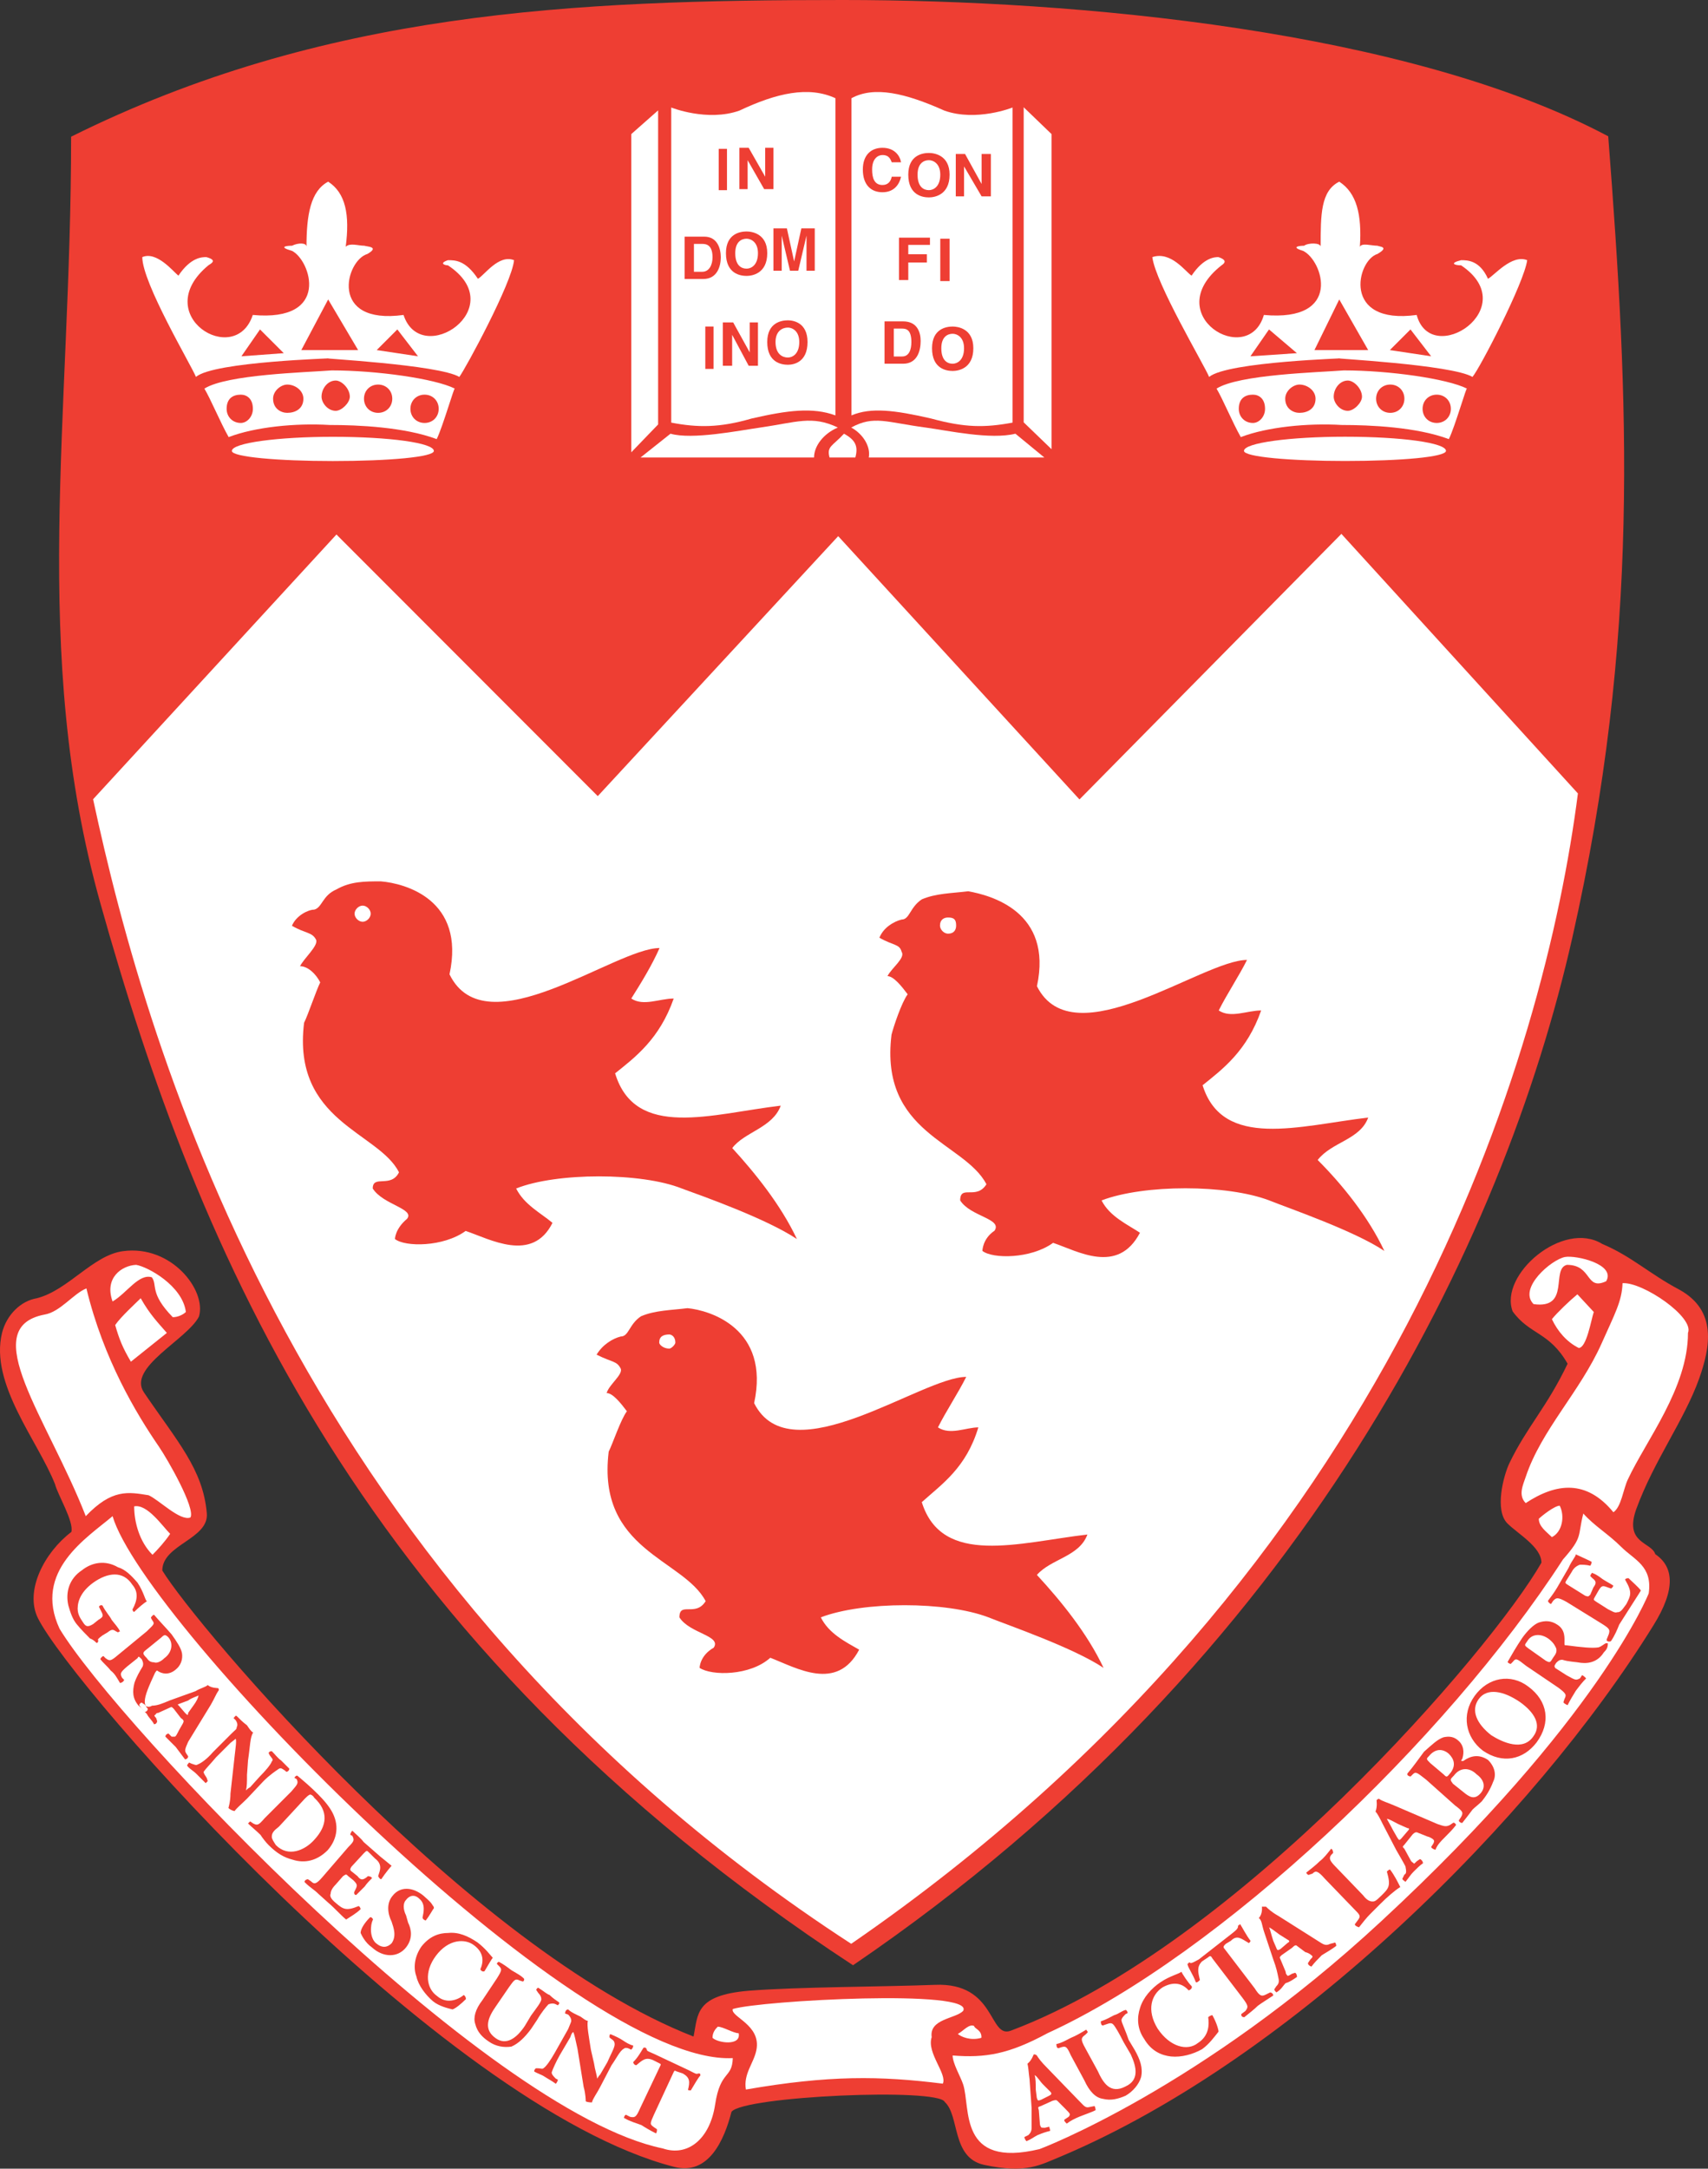
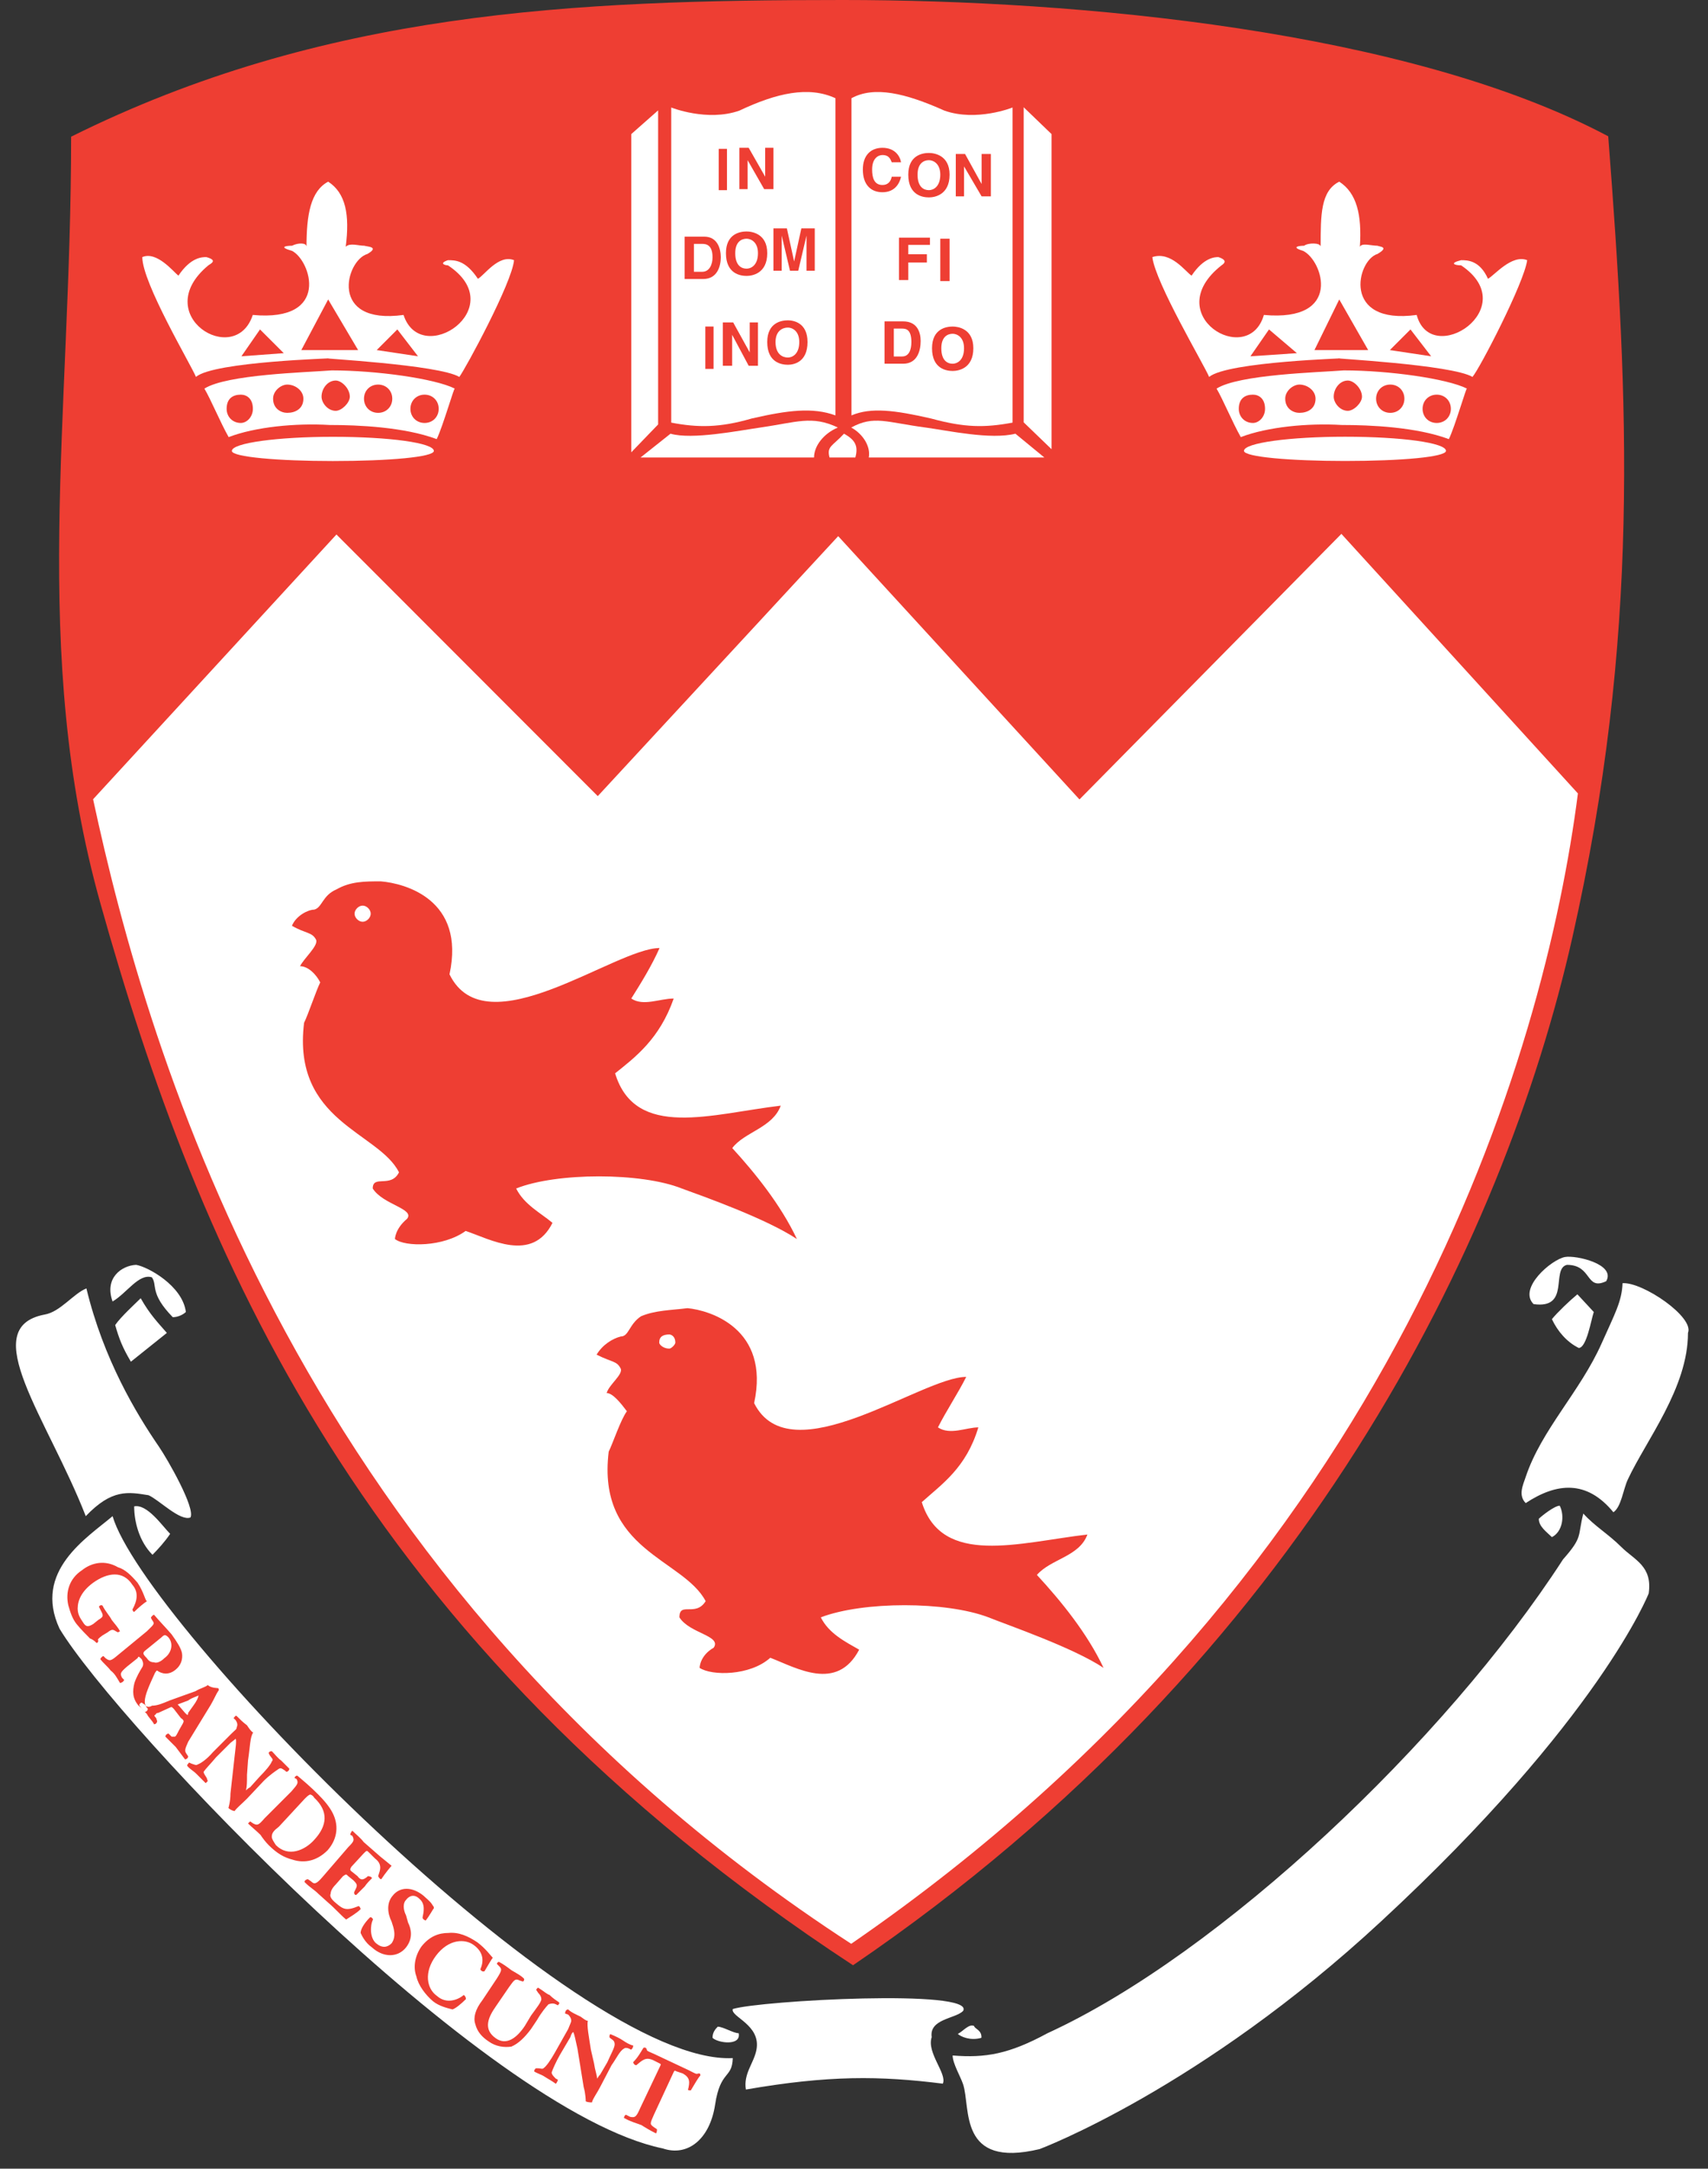
<svg xmlns="http://www.w3.org/2000/svg" width="273.756px" height="347.397px" viewBox="0 0 273.756 347.397" enable-background="new 0 0 273.756 347.397">
  <rect x="0" y="0" width="273.756" height="347.397" fill="#333333" stroke="none" />
  <path fill-rule="evenodd" clip-rule="evenodd" fill="#EE3E33" d="M16.104,144.751c-11.332-40.355-4.706-77.693-4.706-122.854  C51.79,1.819,91.786,0,135.128,0c37.475,0,90.625,4.836,122.636,21.833c3.283,42.573,5.17,80.044-5.764,128.417  c-10.936,48.372-42.745,115.197-115.28,164.564C57.559,262.931,31.676,200.21,16.104,144.751" />
  <path fill-rule="evenodd" clip-rule="evenodd" fill="#FFFFFF" d="M53.925,85.622l-39.003,42.409  c8.746,40.653,33.037,125.865,121.508,183.347c87.679-60.332,111.174-143.029,116.475-184.277l-37.909-41.579l-41.98,42.539  l-38.672-42.175l-38.535,41.646L53.925,85.622" />
  <path fill-rule="evenodd" clip-rule="evenodd" fill="#FFFFFF" d="M52.598,47.968l4.8,8.111h-9.104L52.598,47.968 M41.674,52.771  l-2.98,4.302l6.787-0.499L41.674,52.771z M63.686,52.771l3.311,4.302l-6.619-0.994L63.686,52.771z M71.797,42.505  c-0.495,0-1.491-0.328,0-0.826c1.161,0,2.813,0,4.8,2.98c0.994-0.499,3.309-3.974,5.794-2.98c-0.332,3.643-7.78,17.377-8.771,18.701  c-3.314-1.987-22.845-2.98-21.022-2.98c1.489,0-18.373,0.498-21.186,2.98c-0.826-1.987-8.606-15.059-8.606-19.196  c2.318-0.996,4.964,2.318,5.79,2.977c1.99-2.977,3.81-2.977,4.472-2.977c1.82,0.495,0.826,0.994,0.328,1.321  c-9.6,7.947,4.308,16.551,7.118,7.947c12.58,1.157,9.271-8.773,6.292-10.265c-2.318-0.66-0.83-0.824,0-0.824  c0.993-0.498,2.318-0.498,2.318,0.164c0-5.128,0.662-8.937,3.475-10.426c2.813,1.82,3.476,5.298,2.813,10.426  c0.662-0.662,1.986-0.164,2.98-0.164c0.495,0.164,2.482,0.164,0.495,1.322c-3.475,0.993-6.289,11.419,5.793,9.767  C67.493,59.056,82.059,49.295,71.797,42.505z" />
  <path fill-rule="evenodd" clip-rule="evenodd" fill="#FFFFFF" d="M38.593,63.221c0.969,0,1.938,0.647,1.938,2.267  c0,1.297-0.969,2.266-1.938,2.266c-1.3,0-2.269-0.969-2.269-2.266C36.324,63.868,37.293,63.221,38.593,63.221 M46.036,61.604  c1.294,0,2.591,0.969,2.591,2.263c0,1.62-1.297,2.267-2.591,2.267c-0.972,0-2.266-0.647-2.266-2.267  C43.77,62.574,45.064,61.604,46.036,61.604z M53.807,60.958c0.969,0,2.263,1.294,2.263,2.588c0,0.969-1.294,2.263-2.263,2.263  c-1.297,0-2.27-1.294-2.27-2.263C51.538,62.252,52.51,60.958,53.807,60.958z M60.603,61.604c1.294,0,2.27,0.969,2.27,2.263  c0,1.294-0.975,2.267-2.27,2.267c-1.294,0-2.263-0.972-2.263-2.267C58.339,62.574,59.309,61.604,60.603,61.604z M68.051,63.221  c1.294,0,2.263,0.972,2.263,2.267c0,1.297-0.969,2.266-2.263,2.266c-1.297,0-2.269-0.969-2.269-2.266  C65.782,64.193,66.754,63.221,68.051,63.221z M36.649,70.02c-1.294-2.266-2.913-6.152-3.888-7.768  c3.563-2.27,16.188-2.591,20.399-2.917c7.121,0,16.508,1.297,19.747,2.917c0-0.647-1.944,6.148-2.914,8.09  c-5.179-1.941-12.628-2.263-17.157-2.263C47.33,67.753,40.856,68.4,36.649,70.02z" />
  <path fill-rule="evenodd" clip-rule="evenodd" fill="#FFFFFF" d="M53.348,69.971c9.065,0,16.189,0.972,16.189,2.266  c0,0.969-7.124,1.616-16.189,1.616c-8.737,0-16.186-0.647-16.186-1.616C37.163,70.943,44.611,69.971,53.348,69.971" />
  <path fill-rule="evenodd" clip-rule="evenodd" fill="#FFFFFF" d="M203.395,52.771l-2.978,4.302l7.446-0.499L203.395,52.771   M214.653,47.968l4.636,8.111h-8.609L214.653,47.968z M226.072,52.771l3.309,4.302l-6.62-0.994L226.072,52.771z M234.184,42.505  c-0.994,0-1.987-0.328,0-0.826c0.99,0,2.977,0,4.305,2.98c0.99-0.499,3.807-3.974,6.288-2.98  c-0.498,3.643-7.616,17.377-8.771,18.701c-3.314-1.987-23.009-2.98-21.353-2.98c1.819,0-17.878,0.498-20.855,2.98  c-0.829-1.987-8.606-15.059-9.104-19.196c2.98-0.996,5.298,2.318,6.288,2.977c1.987-2.977,3.81-2.977,4.302-2.977  c1.492,0.495,0.997,0.994,0.498,1.321c-10.098,7.947,4.302,16.551,6.79,7.947c12.744,1.157,9.43-8.773,6.285-10.265  c-2.147-0.66-0.495-0.824,0.167-0.824c0.662-0.498,2.649-0.498,2.649,0.164c0-5.131,0-8.937,2.98-10.426  c2.813,1.82,3.639,5.295,3.308,10.426c0.331-0.662,1.82-0.164,2.813-0.164c0.334,0.164,1.986,0.164,0,1.322  c-3.309,0.993-5.794,11.419,6.291,9.767C229.381,59.056,244.278,49.295,234.184,42.505z" />
  <path fill-rule="evenodd" clip-rule="evenodd" fill="#FFFFFF" d="M200.815,63.221c0.976,0,1.944,0.647,1.944,2.267  c0,1.297-0.969,2.266-1.944,2.266c-1.294,0-2.264-0.969-2.264-2.266C198.552,63.868,199.521,63.221,200.815,63.221 M208.265,61.604  c1.294,0,2.588,0.969,2.588,2.263c0,1.62-1.294,2.267-2.588,2.267c-0.973,0-2.27-0.647-2.27-2.267  C205.995,62.574,207.292,61.604,208.265,61.604z M216.029,60.958c0.975,0,2.269,1.294,2.269,2.588c0,0.969-1.294,2.263-2.269,2.263  c-1.294,0-2.264-1.294-2.264-2.263C213.766,62.252,214.735,60.958,216.029,60.958z M222.831,61.604c1.294,0,2.263,0.969,2.263,2.263  c0,1.294-0.969,2.267-2.263,2.267s-2.27-0.972-2.27-2.267C220.562,62.574,221.537,61.604,222.831,61.604z M230.276,63.221  c1.294,0,2.267,0.972,2.267,2.267c0,1.297-0.973,2.266-2.267,2.266c-1.297,0-2.266-0.969-2.266-2.266  C228.011,64.193,228.979,63.221,230.276,63.221z M198.874,70.02c-1.294-2.266-2.913-6.152-3.886-7.768  c3.563-2.27,16.187-2.591,20.394-2.917c7.124,0,16.514,1.297,19.752,2.917c0-0.647-1.944,6.148-2.916,8.09  c-5.18-1.941-12.625-2.263-17.158-2.263C209.559,67.753,203.085,68.4,198.874,70.02z" />
  <path fill-rule="evenodd" clip-rule="evenodd" fill="#FFFFFF" d="M215.573,69.959c9.063,0,16.186,0.972,16.186,2.266  c0,0.972-7.123,1.619-16.186,1.619c-8.743,0-16.188-0.647-16.188-1.619C199.385,70.931,206.83,69.959,215.573,69.959" />
  <path fill-rule="evenodd" clip-rule="evenodd" fill="#FFFFFF" d="M115.196,30.46h1.324v-6.62h-1.324V30.46z M122.645,28.31  L122.645,28.31l-2.646-4.633h-1.491v6.62h1.321v-4.636l2.651,4.636h1.486v-6.62h-1.322V28.31z M109.734,44.693h2.977  c2.318,0,2.816-2.148,2.816-3.475c0-1.322-0.498-3.309-2.646-3.309h-3.146V44.693z M111.223,39.07h1.324  c0.662,0,1.656,0.164,1.656,2.148c0,1.16-0.495,2.318-1.656,2.318h-1.324V39.07z M116.354,40.555c0,3.312,2.318,3.643,3.312,3.643  c0.826,0,3.308-0.331,3.308-3.643c0-3.141-2.481-3.475-3.308-3.475C118.672,37.08,116.354,37.414,116.354,40.555z M117.845,40.555  c0-1.819,0.994-2.315,1.82-2.315c0.662,0,1.819,0.496,1.819,2.315c0,1.99-1.157,2.482-1.819,2.482  C118.839,43.037,117.845,42.545,117.845,40.555z M130.589,36.588h-2.15l-1.157,5.295l-1.161-5.295h-2.153v6.784h1.324v-5.626  l1.327,5.626h1.322l1.324-5.626v5.626h1.324V36.588z M113.045,59.092h1.325v-6.784h-1.325V59.092z M120.163,56.446L120.163,56.446  l-2.652-4.8h-1.652v6.948h1.488V53.63l2.652,4.964h1.485v-6.948h-1.321V56.446z M122.973,54.791c0,3.312,2.318,3.64,3.312,3.64  c0.829,0,3.145-0.328,3.145-3.64c0-3.144-2.315-3.478-3.145-3.478C125.291,51.313,122.973,51.646,122.973,54.791z M124.301,54.791  c0-1.819,1.157-2.318,1.983-2.318c0.662,0,1.823,0.499,1.823,2.318c0,1.984-1.161,2.482-1.823,2.482  C125.458,57.273,124.301,56.774,124.301,54.791z M107.583,17.222c0,0,5.79,2.318,10.925,0.498  c5.957-2.816,11.091-3.974,15.393-1.987v50.808c-3.643-1.324-7.616-0.829-13.409,0.496c-5.128,1.488-8.606,1.488-12.908,0.662  V17.222z" />
  <polyline fill-rule="evenodd" clip-rule="evenodd" fill="#FFFFFF" points="105.484,17.68 101.177,21.483 101.177,72.456   105.484,67.99 105.484,17.68 " />
  <path fill-rule="evenodd" clip-rule="evenodd" fill="#FFFFFF" d="M102.668,73.285l4.8-3.81c3.476,0.997,10.924-0.492,14.399-0.99  c5.793-0.829,8.278-1.987,12.416,0c-2.318,0.99-3.81,2.98-3.81,4.8H102.668" />
  <path fill-rule="evenodd" clip-rule="evenodd" fill="#FFFFFF" d="M167.384,73.285l-4.636-3.81  c-3.971,0.997-10.757-0.492-14.399-0.99c-6.289-0.829-8.275-1.987-11.915,0c1.82,0.99,3.145,2.98,2.813,4.8H167.384" />
  <polyline fill-rule="evenodd" clip-rule="evenodd" fill="#FFFFFF" points="164.075,17.182 168.544,21.483 168.544,71.961   164.075,67.656 164.075,17.182 " />
  <path fill-rule="evenodd" clip-rule="evenodd" fill="#FFFFFF" d="M157.328,29.47L157.328,29.47l-2.648-4.8h-1.489v6.783h1.325  v-4.796l2.813,4.796h1.488V24.67h-1.488V29.47 M147.066,27.979c0-1.82,0.993-2.318,1.819-2.318c0.666,0,1.82,0.498,1.82,2.318  c0,1.99-1.154,2.482-1.82,2.482C148.06,30.46,147.066,29.968,147.066,27.979z M145.578,27.979c0,3.312,2.317,3.643,3.308,3.643  c0.83,0,3.312-0.331,3.312-3.643c0-3.144-2.481-3.475-3.312-3.475C147.896,24.503,145.578,24.834,145.578,27.979z M144.417,25.995  c-0.164-0.993-0.993-2.318-2.977-2.318c-1.823,0-3.145,1.158-3.145,3.476c0,2.482,1.321,3.642,3.145,3.642  c1.655,0,2.646-0.996,2.977-2.485h-1.491c-0.164,0.83-0.662,1.325-1.485,1.325c-1.324,0-1.659-1.158-1.659-2.482  c0-1.82,0.997-2.318,1.659-2.318c1.157,0,1.321,0.826,1.485,1.16H144.417z M150.706,45.027h1.491V38.24h-1.491V45.027z   M145.578,42.047h2.977v-1.321h-2.977v-1.492h3.475v-1.161h-4.967v6.787h1.492V42.047z M150.873,55.784  c0-1.82,0.993-2.318,1.822-2.318c0.662,0,1.82,0.498,1.82,2.318c0,1.984-1.158,2.482-1.82,2.482  C151.866,58.266,150.873,57.768,150.873,55.784z M149.385,55.784c0,3.308,2.317,3.639,3.311,3.639c0.826,0,3.309-0.331,3.309-3.639  c0-3.147-2.482-3.476-3.309-3.476C151.702,52.309,149.385,52.637,149.385,55.784z M143.26,52.637h1.324  c0.66,0,1.489,0.167,1.489,2.154c0,1.158-0.331,2.315-1.489,2.315h-1.324V52.637z M141.771,58.266h2.98  c2.314,0,2.81-2.154,2.81-3.643c0-1.321-0.495-3.141-2.81-3.141h-2.98V58.266z M162.295,17.222c0,0-5.796,2.318-10.924,0.498  c-6.291-2.816-11.255-3.974-14.897-1.987v50.808c3.144-1.324,6.95-0.829,12.743,0.496c5.463,1.488,8.606,1.488,13.078,0.662V17.222z  " />
  <path fill-rule="evenodd" clip-rule="evenodd" fill="#FFFFFF" d="M135.273,69.476c-1.819,1.99-2.811,1.99-2.314,3.81h4.134  C137.591,71.466,137.093,70.472,135.273,69.476" />
  <path fill-rule="evenodd" clip-rule="evenodd" fill="#EE3E33" d="M58.124,145.07c0.647,0,1.294,0.647,1.294,1.294  s-0.647,1.294-1.294,1.294c-0.647,0-1.294-0.647-1.294-1.294S57.477,145.07,58.124,145.07 M48.737,163.841  c0.647-1.294,1.941-5.18,2.588-6.471c-0.647-1.294-1.941-2.595-3.235-2.595c0.647-1.291,2.91-3.232,2.588-4.204  c-0.647-1.294-1.619-0.969-3.885-2.267c0.65-1.619,2.591-2.588,3.561-2.588c1.297-0.325,1.297-2.267,3.563-3.238  c2.264-1.294,4.533-1.294,7.121-1.294c3.885,0.322,13.598,2.914,11.009,14.892c5.827,11.976,26.542-4.21,33.666-4.21  c-1.297,2.91-2.913,5.505-4.532,8.09c1.941,1.294,4.532,0,6.799,0c-2.267,6.474-6.152,9.39-9.391,11.979  c3.238,10.681,15.539,6.474,26.548,5.18c-1.297,3.557-5.829,4.207-7.771,6.796c3.563,3.885,7.771,9.064,10.359,14.569  c-4.854-3.238-14.892-6.802-18.452-8.096c-6.474-2.589-20.071-2.589-26.545,0c1.294,2.591,3.886,3.885,5.826,5.504  c-3.235,6.473-10.034,2.592-13.919,1.295c-3.563,2.59-9.712,2.59-11.332,1.297c0,0,0-1.622,1.941-3.238  c1.297-1.619-3.886-2.267-5.502-4.857c0-2.264,2.914,0,4.208-2.589C60.712,181.321,46.792,179.702,48.737,163.841z" />
-   <path fill-rule="evenodd" clip-rule="evenodd" fill="#EE3E33" d="M151.954,146.975c0.973,0,1.294,0.325,1.294,1.294  c0,0.65-0.321,1.297-1.294,1.297c-0.646,0-1.294-0.647-1.294-1.297C150.66,147.3,151.308,146.975,151.954,146.975 M142.89,165.749  c0.325-1.294,1.622-5.18,2.591-6.474c-0.969-1.294-2.266-2.91-3.238-2.91c0.647-1.294,2.916-2.916,2.27-3.885  c-0.328-1.294-1.297-0.972-3.563-2.266c0.646-1.616,2.267-2.591,3.563-2.914c1.294,0,1.294-1.941,3.235-3.235  c2.266-0.972,4.854-0.972,7.445-1.294c3.561,0.647,13.595,3.235,11.007,15.21c5.826,11.653,26.548-4.208,33.668-4.208  c-1.294,2.591-3.238,5.501-4.532,8.093c1.941,1.294,4.532,0,6.799,0c-2.267,6.474-6.151,9.387-9.387,11.979  c3.235,10.355,15.538,6.474,26.545,5.176c-1.294,3.561-5.827,3.886-8.097,6.796c3.886,3.886,8.097,9.065,10.685,14.567  c-4.854-3.239-15.217-6.796-18.452-8.09c-6.799-2.591-20.071-2.591-26.87,0c1.295,2.589,4.208,3.883,6.152,5.18  c-3.561,6.795-10.034,2.911-13.923,1.616c-3.558,2.587-9.709,2.587-11.328,1.294c0,0,0-1.942,1.944-3.239  c1.294-1.941-3.886-2.263-5.508-4.852c0-2.591,2.591,0,4.211-2.591C154.546,182.907,140.948,181.613,142.89,165.749z" />
  <path fill-rule="evenodd" clip-rule="evenodd" fill="#EE3E33" d="M107.273,213.769c0.325,0,0.972,0.322,0.972,1.295  c0,0.32-0.646,0.969-0.972,0.969c-0.969,0-1.616-0.648-1.616-0.969C105.657,214.091,106.305,213.769,107.273,213.769 M97.562,232.54  c0.646-1.295,1.941-5.178,2.916-6.471c-0.975-1.301-2.27-2.916-3.238-2.916c0.322-1.295,2.588-2.912,2.264-3.883  c-0.647-1.297-1.295-0.973-3.883-2.268c0.972-1.619,2.588-2.588,3.883-2.912c1.297,0,1.297-1.945,3.238-3.238  c2.266-0.969,4.857-0.969,7.448-1.295c3.558,0.326,13.27,3.238,10.682,15.211c5.826,11.652,26.87-4.205,33.993-4.205  c-1.294,2.59-3.238,5.506-4.532,8.09c1.941,1.295,4.532,0,6.474,0c-1.941,6.475-5.826,9.063-9.064,11.979  c3.238,10.359,15.538,6.475,26.545,5.18c-1.298,3.559-5.827,3.883-8.094,6.475c3.886,4.203,8.094,9.387,10.682,14.889  c-4.854-3.236-15.214-6.799-18.449-8.094c-6.799-2.592-20.074-2.592-26.87,0c1.295,2.592,3.886,3.885,6.149,5.18  c-3.558,6.799-10.034,2.914-14.245,1.295c-3.235,2.916-9.387,2.916-11.328,1.619c0,0,0-1.941,2.264-3.236  c1.297-1.941-3.883-2.266-5.502-4.857c0-2.592,2.591,0,4.207-2.592C109.54,249.694,95.62,248.399,97.562,232.54z" />
  <g>
-     <path fill-rule="evenodd" clip-rule="evenodd" fill="#EE3E33" d="M0.322,213.528c0.735-2.938,3.044-5.141,5.559-5.557   c5.034-1.26,9.017-6.922,13.841-7.549c7.762-1.047,13.421,6.289,12.164,10.484c-1.887,3.67-11.532,8.178-8.807,12.16   c5.347,7.865,9.438,12.268,10.064,19.293c0.422,4.195-7.13,5.031-7.13,9.223c5.456,8.914,49.18,60.604,85.146,74.654   c0.734-3.564,0.212-6.607,8.81-7.338c7.968-0.631,21.705-0.631,29.887-0.947c9.854-0.42,8.597,8.703,12.163,7.34   c36.488-13.734,77.071-61.02,85.039-74.963c0-2.518-3.772-4.615-5.45-6.291c-2.099-2.096-0.632-7.656,0.313-9.646   c2.831-5.871,5.976-8.912,9.332-15.936c-2.935-5.137-6.082-4.615-8.81-8.389c-2.202-5.871,8.077-14.678,14.366-10.798   c4.718,1.992,7.448,4.718,12.376,7.335c6.079,3.357,4.928,9.23,3.145,14.26c-2.412,6.711-7.236,13.109-10.067,20.865   c-1.99,5.559,2.415,5.246,3.044,7.236c2.935,1.992,3.356,5.555-0.316,11.428c-19.084,30.826-57.674,69.303-94.899,85.027   c-3.354,1.367-5.557,2.834-12.371,1.367c-5.246-1.154-3.879-7.865-6.294-10.068c-0.941-2.309-32.296-0.941-34.186,1.574   c-1.154,4.508-3.669,10.277-9.226,8.807c-37.436-9.645-96.264-76.537-101.923-87.861c-2.203-4.404,1.048-10.588,5.347-13.838   c0.419-1.676-2.203-5.975-2.622-7.652C6.091,230.825-1.667,221.706,0.322,213.528" />
    <path fill-rule="evenodd" clip-rule="evenodd" fill="#FFFFFF" d="M21.818,202.616c-2.306,0.104-5.14,2.096-3.773,5.869   c2.306-1.363,4.192-4.508,6.289-3.879c0.945,1.26-0.419,2.516,3.357,6.395c0.841,0,1.677-0.42,2.099-0.836   C29.261,205.968,23.708,202.929,21.818,202.616 M22.553,207.964c-0.838,0.834-3.25,3.037-4.092,4.297   c0.632,2.201,1.154,3.564,2.518,5.869l5.766-4.611C25.385,211.948,24.021,210.581,22.553,207.964z M13.85,206.39   c-2.099,0.838-4.195,3.775-6.71,4.191c-11.012,2.1,0.522,16.672,6.607,32.293c4.192-4.402,6.814-3.879,10.064-3.354   c1.677,0.734,5.034,4.195,6.71,3.566c0.842-1.471-3.669-9.332-5.034-11.326C21.818,226.415,16.578,217.712,13.85,206.39z    M27.271,245.706c-1.257-1.258-3.669-4.822-5.766-4.402c0,2.516,0.838,5.662,2.935,7.758   C25.278,248.222,26.433,246.966,27.271,245.706z M18.045,242.874c-4.092,3.461-12.795,8.807-8.497,18.033   c9.232,15.307,68.161,77.377,96.683,83.25c3.985,1.361,7.549-1.471,8.388-7.027c0.841-5.553,2.728-4.086,2.831-7.443   C92.284,330.944,23.079,260.071,18.045,242.874z M118.395,325.702c-0.838,0-2.515-1.049-3.356-1.049   c-0.419,0.42-0.839,0.945-0.839,1.783C115.038,327.274,118.814,327.798,118.395,325.702z M149.33,326.333   c-0.42-2.938,3.772-2.938,5.033-4.195c2.096-3.566-32.508-1.676-36.913-0.314c-0.416,1.26,4.617,2.518,3.776,6.605   c-0.42,2.098-2.097,3.773-1.677,6.293c13.317-2.309,21.495-2.203,31.563-0.941C151.845,332.202,148.488,328.853,149.33,326.333z    M156.144,324.55c-0.839-0.418-1.78,0.84-2.622,1.258c0.42,0.42,1.996,1.154,3.776,0.629   C157.401,325.179,156.144,324.97,156.144,324.55z M264.252,255.247c0.632-4.402-2.303-5.35-4.398-7.445   c-2.103-2.096-4.302-3.354-6.082-5.348c-0.948,3.67,0,3.67-3.251,7.344c-18.877,29.143-54.948,63.217-82.633,75.904   c-6.188,3.355-9.961,3.984-15.201,3.566c0,1.258,1.255,3.355,1.677,4.611c1.255,3.775-0.842,13.527,12.267,10.381   c0,0,25.795-9.646,54.739-36.486C256.391,275.376,264.252,255.247,264.252,255.247z M249.992,241.198   c-0.838,0-2.935,1.676-3.354,2.096c0,1.258,1.258,2.1,2.099,2.938C250.415,245.394,250.834,242.874,249.992,241.198z    M270.547,213.519c1.048-2.518-7.236-8.178-10.487-7.967c-0.106,2.934-1.258,4.926-3.354,9.645   c-3.46,7.762-9.648,13.838-12.167,21.389c-0.419,1.258-1.254,2.936,0,4.193c4.931-3.25,9.755-3.773,14.054,1.467   c1.261-0.836,1.573-3.67,2.309-5.24C263.836,230.714,270.547,222.325,270.547,213.519z M255.448,210.165l-2.625-2.83   c-1.154,0.941-3.25,2.934-4.086,3.982c0.942,1.992,2.409,3.67,4.299,4.611C254.294,215.929,255.026,211.423,255.448,210.165z    M250.834,201.358c-2.202,0.416-7.549,5.031-5.034,7.547c5.976,0.842,2.726-5.662,5.347-6.289c4.092,0,2.938,4.193,6.292,2.621   C259.012,202.511,252.617,201.042,250.834,201.358z" />
  </g>
  <path fill-rule="evenodd" clip-rule="evenodd" fill="#EE3E33" d="M102.652,337.606c-0.662,1.492-0.829,1.66-1.655,1.492  l-0.662-0.332c-0.164,0-0.331,0.332-0.331,0.5c1.157,0.658,1.986,0.826,2.813,1.156c0.499,0.328,1.325,0.826,2.318,1.324  c0.164-0.166,0.164-0.498,0.164-0.662l-0.495-0.334c-0.662-0.494-0.662-0.494,0-1.984l3.145-6.783  c0.167-0.334,0.167-0.334,0.495-0.166l0.993,0.33c1.16,0.662,1.16,1.324,0.826,2.646c0,0,0.498,0.168,0.498,0  c0.498-0.826,1.157-1.984,1.491-2.318c0-0.164,0-0.328-0.167-0.328h-0.167c-0.328,0.164-0.495,0-1.485-0.498l-5.629-2.646  c-1.16-0.494-1.16-0.494-1.16-0.828c-0.164,0,0,0-0.164-0.164c-0.164,0-0.331,0-0.331,0c-0.332,0.498-0.827,1.492-1.656,2.318  c0,0.164,0.167,0.494,0.498,0.494c0.99-0.828,1.489-1.32,2.646-0.828l0.996,0.498c0.328,0.164,0.328,0.164,0.164,0.498  L102.652,337.606 M98.017,330.823c0.827-1.156,1.325-2.314,1.987-2.648c0.167-0.164,0.495-0.164,0.829,0l0.328,0.166  c0.164-0.166,0.331-0.33,0.331-0.662c-0.659-0.166-1.157-0.494-1.655-0.826c-0.495-0.33-1.157-0.662-1.984-0.996  c-0.167,0-0.167,0.334-0.167,0.498l0.167,0.168c0.499,0.33,0.663,0.494,0.663,0.99c0,0.498-0.663,1.654-1.161,2.816l-1.157,1.982  c-0.334,0.334-0.334,0.498-0.498,0.662c0-0.498-0.328-1.324-0.498-2.48l-0.495-2.152c-0.331-2.15-0.663-3.807-0.495-4.633  c-0.331,0-0.666-0.334-1.158-0.662c-0.662-0.33-1.491-0.662-1.989-1.156c-0.328,0-0.492,0.328-0.492,0.658l0.492,0.168  c0.334,0.33,0.498,0.658,0.498,0.992c0,0.164-0.164,0.496-0.498,1.322l-2.147,3.807c-0.663,1.158-1.328,2.154-1.823,2.484  c-0.167,0.164-0.495,0-0.829,0h-0.328c-0.167,0-0.331,0.328-0.331,0.496c0.495,0.33,1.157,0.494,1.655,0.828  c0.495,0.328,1.157,0.66,1.82,1.158c0.163-0.168,0.331-0.498,0.331-0.662l-0.331-0.168c-0.335-0.328-0.663-0.662-0.663-0.99  c0.164-0.498,0.663-1.654,1.325-2.816l1.655-2.813c0.164-0.498,0.328-0.826,0.495-0.826c0.167,0.328,0.331,1.158,0.662,2.646  l0.99,6.127c0.335,1.154,0.335,2.313,0.335,2.313c0.331,0.17,0.826,0.17,0.993,0.17c0.164-0.662,0.826-1.492,1.324-2.482  L98.017,330.823z M77.326,320.397c-1.157,1.492-1.488,2.813-1.157,3.807c0.331,1.324,1.157,2.15,2.15,2.813  c1.16,0.83,2.482,0.994,3.643,0.83c1.157-0.498,2.153-1.492,3.145-2.816l0.993-1.486c0.662-1.16,1.488-2.152,1.819-2.484  c0.498-0.166,0.826-0.166,1.161,0l0.331,0.168c0.164-0.168,0.331-0.334,0.164-0.498c-0.495-0.332-0.994-0.662-1.489-1.158  c-0.498-0.164-0.993-0.662-1.822-1.16c-0.164,0-0.328,0.334-0.328,0.334l0.328,0.492c0.334,0.334,0.498,0.662,0.498,0.996  c0,0.496-0.826,1.486-1.655,2.646l-0.991,1.654c-1.327,1.988-2.979,3.145-4.636,1.988c-2.153-1.492-1.16-3.477,0-5.131l2.154-3.145  c0.823-1.158,0.99-1.328,1.652-0.994l0.495,0.164c0.164,0,0.334-0.328,0.164-0.498c-0.492-0.492-1.157-0.822-1.983-1.32  c-0.662-0.5-1.324-0.992-1.987-1.326c-0.164,0-0.331,0.164-0.331,0.334l0.331,0.328c0.499,0.5,0.499,0.664-0.331,1.984  L77.326,320.397z M76.5,311.132c-1.492-0.996-2.98-1.658-4.636-1.492c-1.489,0-2.978,0.496-4.302,2.152  c-1.161,1.654-1.325,3.479-0.827,4.799c0.328,1.488,1.489,2.98,2.646,3.975c0.993,0.826,2.482,1.154,3.145,1.324  c0.498-0.17,1.327-0.83,2.153-1.656c0-0.334-0.164-0.498-0.334-0.662c-0.99,0.826-2.81,1.488-4.302,0.164  c-1.655-1.158-2.15-3.807-0.164-6.455c1.984-2.646,4.636-2.811,6.122-1.652c1.324,0.99,1.658,2.314,0.996,3.807  c0,0.164,0.328,0.494,0.662,0.33c0.495-0.83,1.157-1.986,1.321-2.15C78.653,313.28,77.824,312.122,76.5,311.132z M65.081,311.956  c1.157-1.486,0.826-2.979,0.328-3.969l-0.328-1.16c-0.499-0.992-0.499-1.986,0-2.484c0.495-0.66,1.321-0.99,2.147-0.164  c0.997,0.828,0.666,2.154,0.499,2.98c0,0.33,0.498,0.494,0.498,0.494c0.662-0.826,1.157-1.818,1.321-1.982  c0-0.332-0.164-0.332-0.328-0.664c-0.331-0.494-0.993-0.992-1.324-1.324c-1.82-1.488-3.807-1.488-4.967,0  c-0.991,1.158-0.827,2.814-0.164,4.139c0.328,0.992,0.826,2.314,0,3.475c-0.663,0.66-1.492,0.826-2.482,0  c-0.997-0.826-0.997-2.816-0.499-3.807c0-0.166-0.331-0.494-0.498-0.33c-0.826,0.828-1.485,1.818-1.485,2.48  c0.164,0.332,0.659,1.492,1.819,2.316C61.438,313.614,63.756,313.614,65.081,311.956z M58.291,296.897  c0.498-0.496,0.498-0.496,0.829-0.164l0.997,0.99c0.659,0.498,0.826,0.996,0.826,1.49c0,0.332-0.167,0.826-0.334,1.324  c0.167,0.332,0.334,0.496,0.498,0.496c0.659-0.994,1.492-1.984,1.656-2.15c-0.164-0.164-0.827-0.662-1.82-1.488l-2.652-2.318  c-0.492-0.662-1.155-1.158-1.82-1.82c0,0-0.328,0.328-0.328,0.662l0.328,0.164c0.331,0.662,0.331,0.83-0.662,1.82l-4.138,4.799  c-0.99,1.158-1.325,1.158-1.82,0.664l-0.495-0.332c-0.334,0-0.666,0.332-0.498,0.498c0.826,0.826,1.488,1.158,2.15,1.82l1.656,1.488  c0.994,0.83,1.987,1.986,2.816,2.648c0.495-0.33,1.655-0.992,2.318-1.654c0-0.164-0.17-0.496-0.334-0.496  c-1.983,0.826-2.482,0.496-3.639-0.498c-0.826-0.662-0.997-1.158-0.826-1.488c0-0.332,0.164-0.83,0.826-1.492l1.157-1.322  c0.499-0.334,0.499-0.334,0.827,0l0.829,0.664c0.662,0.658,0.662,0.826,0.331,1.488l-0.167,0.33  c-0.164,0.332,0.167,0.662,0.334,0.496c0.492-0.496,0.827-0.826,1.322-1.322c0.331-0.498,0.826-0.992,1.16-1.324  c0-0.168-0.334-0.332-0.662-0.332l-0.167,0.164c-0.662,0.5-0.99,0.5-1.489-0.164l-0.829-0.662c-0.495-0.33-0.328-0.498-0.164-0.826  L58.291,296.897z M48.858,288.126c0.331-0.33,0.498-0.498,0.826-0.662c0.167,0,0.498,0.164,0.662,0.498  c2.318,2.15,2.154,4.467,0,6.783c-1.488,1.656-4.138,2.814-6.121,0.83c-0.334-0.498-0.662-0.994-0.662-1.324  c0-0.666,0.328-0.994,1.157-1.656L48.858,288.126z M42.403,291.271c-0.994,1.158-1.158,1.158-1.82,0.83l-0.498-0.334l-0.331,0.334  c0.665,0.658,1.327,1.156,1.99,1.818c0.328,0.496,0.823,1.158,1.321,1.656c1.325,1.322,2.482,1.984,3.807,2.318  c1.987,0.658,3.973,0.164,5.629-1.492c1.325-1.488,1.987-3.643,0.827-5.957c-0.499-0.994-1.325-1.986-2.318-2.98  c-1.324-1.324-2.318-2.15-3.308-2.98c-0.164-0.164-0.498,0.164-0.498,0.334l0.334,0.164c0.328,0.662,0.164,0.826-0.829,1.984  L42.403,291.271z M42.239,285.313c0.99-0.994,1.987-1.656,2.482-1.986c0.331-0.164,0.498,0,0.993,0.33l0.167,0.164  c0.328,0,0.496-0.328,0.496-0.494c-0.496-0.498-0.83-0.826-1.325-1.324c-0.498-0.328-0.993-0.994-1.488-1.486  c-0.334,0-0.499,0.164-0.499,0.328l0.164,0.33c0.334,0.5,0.662,0.664,0.334,0.994c-0.167,0.496-0.997,1.488-1.987,2.479  l-1.492,1.656c-0.331,0.17-0.495,0.334-0.659,0.498c0.164-0.662,0.164-1.322,0.164-2.482l0.164-2.316  c0.331-2.152,0.331-3.805,0.829-4.467c-0.331-0.166-0.662-0.666-0.993-1.16c-0.663-0.496-1.161-0.994-1.656-1.488  c-0.164-0.164-0.331,0.164-0.495,0.33l0.331,0.332c0.331,0.494,0.331,0.826,0.164,1.156c0,0.332-0.164,0.332-0.826,0.994l-2.98,2.98  c-0.993,1.158-1.987,1.82-2.482,1.984c-0.164,0.164-0.498,0-0.996-0.164l-0.328-0.164c0,0-0.331,0.328-0.331,0.492  c0.331,0.498,0.993,0.828,1.491,1.326c0.328,0.328,0.827,0.826,1.486,1.488l0.334-0.33l-0.167-0.496  c-0.167-0.334-0.495-0.662-0.495-0.996c0.328-0.494,1.16-1.32,1.983-2.314l2.318-2.318c0.663-0.494,0.83-0.662,0.83-0.662  c0.164,0.334,0,1.324-0.167,2.816L36.94,287.3c0,1.322-0.331,2.318-0.331,2.318c0.331,0.328,0.83,0.494,0.994,0.494  c0.331-0.494,1.16-1.156,1.987-1.986L42.239,285.313z M28.666,273.231c-0.164-0.164-0.331-0.164,0.164-0.33l1.325-0.496  c0.662-0.498,1.491-0.662,1.655-0.826c0,0.328-0.328,0.99-0.826,1.652l-0.829,1.158c0,0.498-0.164,0.334-0.496,0L28.666,273.231z   M28.994,275.218c0.498,0.332,0.498,0.498,0.334,0.826l-0.662,1.162c-0.331,0.658-0.498,0.992-0.662,0.992s-0.164,0-0.495,0  L27.01,277.7c-0.164,0-0.498,0.164-0.498,0.498c0.498,0.496,0.997,0.99,1.656,1.652c0.498,0.666,0.996,1.324,1.491,1.988  c0.167,0,0.496-0.164,0.496-0.496l-0.328-0.498c-0.334-0.498,0-0.994,0.328-1.82l3.645-5.957c0.66-1.16,0.823-1.658,1.155-2.15  c0.167-0.168,0.167-0.334,0-0.498c0,0-1.155,0-1.653-0.496c-0.334,0.328-1.161,0.496-1.99,0.994l-4.138,1.488  c-1.157,0.496-1.983,0.826-2.81,0.826c-0.498,0.332-0.996,0.168-1.16-0.164l-0.496-0.33c-0.167,0-0.498,0.33-0.334,0.494  c0.498,0.66,0.83,0.994,1.161,1.324c0.331,0.662,0.829,0.994,1.157,1.652c0.334,0,0.499-0.328,0.499-0.492l-0.164-0.498  c-0.334-0.33-0.334-0.494-0.167-0.494c0.167-0.168,0.167-0.334,0.496-0.334l1.819-0.826c0.334-0.164,0.334-0.164,0.666,0.164  L28.994,275.218z M25.85,262.31c0.498-0.498,0.662-0.498,1.16,0c0.83,0.994,0.499,2.482-0.662,3.309  c-0.662,0.662-1.321,0.83-1.656,0.662c-0.498,0-0.826-0.166-1.157-0.662c-0.663-0.658-0.663-0.826-0.331-1.156L25.85,262.31z   M18.902,265.124c-1.161,0.99-1.328,0.99-1.99,0.494l-0.328-0.33c-0.167,0-0.498,0.33-0.498,0.498  c0.498,0.662,1.16,1.156,1.655,1.82c0.663,0.494,0.994,1.156,1.489,1.982c0.334,0,0.662-0.328,0.662-0.494l-0.328-0.332  c-0.334-0.662-0.334-0.826,0.827-1.82l1.655-1.324c0.164-0.33,0.164-0.33,0.662,0.168c0.164,0.328,0.332,0.662,0.164,1.156  c-0.498,0.828-0.993,1.656-1.324,2.646c-0.331,1.328-0.331,2.482,0.662,3.643c0.498,0.332,0.83,0.83,0.994,0.994  c0.331,0,0.498-0.334,0.498-0.498c-0.167-0.164-0.498-0.496-0.498-1.158c0-0.99,0.662-2.482,1.655-4.633  c0.167-0.166,0.167-0.33,0.332-0.33c0.659,0.494,1.819,0.826,2.977-0.164c0.826-0.664,1.16-1.656,0.996-2.65  c-0.17-0.826-0.829-1.822-1.655-2.98c-0.997-1.16-1.987-2.15-2.816-3.143c-0.164,0-0.498,0.334-0.498,0.498l0.17,0.328  c0.495,0.664,0.328,0.664-0.829,1.818L18.902,265.124z M17.246,261.483c0.659-0.498,0.826-0.498,1.322-0.17l0.334,0.17l0.328-0.17  c-0.328-0.662-0.826-1.154-1.325-1.818c-0.331-0.662-0.993-1.326-1.488-2.316c-0.331-0.166-0.663,0.168-0.495,0.332l0.328,0.658  c0.334,0.664,0.334,0.834-0.496,1.326l-0.826,0.664c-0.826,0.492-1.161,0.492-1.656-0.33c-0.331-0.498-0.826-1.16-0.826-2.154  c0-1.324,0.662-2.811,2.482-4.137c2.318-1.654,4.8-1.984,6.289,0.33c0.993,1.16,0.829,2.482,0,3.975c0,0,0.167,0.494,0.331,0.326  c0.662-0.658,1.656-1.484,1.987-1.652c-0.331-0.33-0.495-1.488-1.489-2.979c-0.993-1.156-1.99-2.152-3.144-2.482  c-1.99-1.16-4.138-0.826-5.793,0.498c-1.986,1.32-2.652,3.475-2.154,5.625c0.332,1.158,0.663,2.152,1.322,2.98  c0.665,0.826,1.655,1.82,2.154,2.314c0.498,0.168,0.826,0.496,0.993,0.664c0.167,0.166,0.331-0.168,0.331-0.332  c-0.164-0.164,0-0.332,0.663-0.826L17.246,261.483z" />
-   <path fill-rule="evenodd" clip-rule="evenodd" fill="#EE3E33" d="M251.414,253.96c-0.495-0.332-0.662-0.332-0.331-0.83l0.826-1.32  c0.334-0.664,0.829-0.998,1.327-1.162c0.328,0,0.991,0,1.653,0.164c0,0,0.331-0.492,0.167-0.658c-0.993-0.498-2.151-0.99-2.485-1.16  c0,0.334-0.662,0.992-1.157,2.152l-1.822,3.145c-0.492,0.83-0.991,1.488-1.489,2.15c0,0.168,0.331,0.5,0.498,0.5l0.331-0.5  c0.496-0.494,0.66-0.662,2.151,0.168l5.626,3.475c1.328,0.826,1.328,0.994,1.16,1.656l-0.331,0.826  c-0.167,0.332,0.331,0.496,0.663,0.332c0.662-0.994,0.99-1.82,1.324-2.65l1.157-1.818c0.826-1.324,1.819-2.816,2.317-3.643  c-0.331-0.496-1.491-1.488-1.983-1.984c-0.334,0-0.665,0.164-0.498,0.328c1.16,1.99,0.826,2.482,0.164,3.811  c-0.826,1.156-0.993,1.32-1.491,1.32c-0.328,0.168-0.826-0.164-1.486-0.494l-1.822-1.158c-0.495-0.332-0.495-0.332-0.331-0.662  l0.662-1.16c0.495-0.826,0.662-0.826,1.491-0.496l0.496,0.168c0.164,0,0.498-0.498,0.327-0.498  c-0.491-0.332-1.157-0.662-1.652-0.994c-0.662-0.498-1.157-0.826-1.655-0.994c0-0.162-0.331,0.332-0.331,0.496l0.331,0.334  c0.662,0.496,0.662,0.826,0.167,1.488l-0.498,1.158c-0.328,0.33-0.328,0.33-0.826,0.164L251.414,253.96 M244.962,264.054  c-0.662-0.494-0.662-0.494-0.17-1.156c0.662-1.158,2.153-1.324,3.478-0.332c0.83,0.66,0.994,1.158,1.158,1.488  c0.164,0.662-0.164,0.994-0.496,1.488c-0.498,0.826-0.498,0.826-1.16,0.498L244.962,264.054z M249.762,270.343  c1.321,0.994,1.321,1.158,0.99,1.82l-0.164,0.498c0,0.164,0.331,0.33,0.662,0.494c0.495-0.992,0.826-1.488,1.321-2.314  c0.498-0.662,0.993-1.324,1.656-1.986c-0.164-0.168-0.495-0.496-0.663-0.496l-0.328,0.496c-0.665,0.33-0.665,0.33-2.153-0.496  l-1.819-1.16c-0.164-0.33-0.164-0.33,0.164-0.83c0.334-0.328,0.498-0.49,0.993-0.49c0.993,0.326,2.15,0.326,2.979,0.49  c1.489,0.168,2.813-0.328,3.643-1.652c0.495-0.494,0.662-0.828,0.662-1.49h-0.334c-0.328,0.166-0.662,0.498-1.157,0.662  c-0.993,0.166-2.649,0-5.131-0.328c-0.331,0-0.331,0-0.331-0.334c0-0.824,0.167-2.148-1.16-2.979  c-0.991-0.662-1.984-0.662-2.978-0.328c-0.829,0.328-1.822,1.322-2.649,2.482c-0.993,1.486-1.655,2.646-2.317,3.803  c0,0.164,0.334,0.332,0.498,0.332l0.331-0.332c0.495-0.662,0.662-0.498,2.151,0.664L249.762,270.343z M243.634,272.661  c2.318,1.654,3.476,3.639,2.151,5.459c-1.656,2.484-4.964,0.996-6.784-0.164c-2.317-1.82-3.311-3.971-1.986-5.793  C238.339,270.343,240.988,270.841,243.634,272.661z M236.353,271.667c-2.151,2.977-1.489,6.619,1.321,8.77  c3.147,2.154,6.455,1.49,8.609-1.32c2.317-3.145,1.819-6.619-1.321-8.938C242.146,268.024,238.503,268.687,236.353,271.667z   M232.874,285.735c-0.492-0.662-0.492-0.662,0.17-1.324c0.99-1.324,2.482-1.324,3.64-0.168c1.16,0.83,1.488,1.988,0.662,2.98  c-0.993,1.158-1.819,0.66-2.813-0.166L232.874,285.735z M229.234,282.425c-0.662-0.662-0.662-0.662-0.164-1.16  c0.826-0.992,1.984-1.322,3.145-0.328c0.829,0.826,1.157,1.818,0.331,2.977c-0.662,0.828-0.662,0.828-1.16,0.33L229.234,282.425z   M233.208,289.21c1.324,0.99,1.324,1.158,0.993,1.82l-0.331,0.498c-0.167,0.164,0.164,0.492,0.495,0.492  c0.662-0.826,1.161-1.484,1.656-2.146c0.331-0.336,0.993-0.83,1.488-1.326c0.662-0.828,1.324-1.818,1.819-3.146  c0.499-0.99,0.335-2.314-0.826-3.475c-1.488-0.99-2.813-0.662-3.971,0.166c-0.167,0-0.167,0-0.331,0c0,0,0-0.166,0.164-0.33  c0.167-0.498,0.498-1.82-0.495-2.816c-0.826-0.826-1.655-0.826-2.484-0.66c-0.994,0.332-1.82,1.158-3.142,2.318  c-0.996,1.322-1.655,2.314-2.652,3.475c-0.164,0.332,0.335,0.496,0.499,0.496l0.331-0.332c0.495-0.494,0.662-0.33,2.15,0.83  L233.208,289.21z M224.602,294.505c-0.331,0.332-0.331,0.332-0.665-0.166l-0.662-1.158c-0.328-0.662-0.826-1.488-0.99-1.822  c0.328,0,1.16,0.498,1.819,0.832l1.488,0.66c0.335,0,0.335,0.166,0,0.498L224.602,294.505z M226.422,293.841  c0.331-0.328,0.495-0.328,0.662-0.328l1.655,0.662c0.662,0.164,0.99,0.498,0.99,0.498c0.167,0.164,0.167,0.328,0,0.66l-0.328,0.498  c0,0.164,0.164,0.328,0.663,0.494c0.327-0.826,0.826-1.324,1.488-1.986s1.321-1.322,1.819-1.984c0-0.164-0.328-0.498-0.498-0.334  l-0.492,0.334c-0.665,0.328-0.996,0.164-1.99-0.164l-6.947-2.98c-1.16-0.498-1.822-0.662-2.317-0.992  c-0.171-0.164-0.335,0-0.499,0.164c0,0,0.164,0.992-0.164,1.818c0.328,0.336,0.663,0.994,1.158,1.99l2.15,4.135  c0.662,1.158,1.157,1.986,1.491,2.648c0.164,0.828,0.164,1.158-0.17,1.322l-0.328,0.662c0,0.168,0.328,0.332,0.498,0.498  c0.663-0.826,0.827-1.16,1.325-1.654c0.495-0.496,0.993-0.994,1.485-1.326c0-0.328-0.328-0.662-0.492-0.662l-0.498,0.334  c-0.331,0.328-0.495,0.492-0.495,0.328c-0.167-0.164-0.334-0.164-0.498-0.494l-0.997-1.822c-0.328-0.328-0.328-0.328,0-0.66  L226.422,293.841z M214.173,299.138c-1.16-1.156-1.16-1.488-0.826-1.982l0.328-0.334c0-0.328-0.164-0.662-0.328-0.662  c-0.662,0.828-1.16,1.49-1.819,1.988c-0.663,0.66-1.328,1.158-2.154,1.82c0,0.164,0.331,0.498,0.498,0.328l0.495-0.164  c0.498-0.498,0.826-0.498,1.987,0.826l4.633,4.801c0.993,0.992,1.16,1.156,0.662,1.818l-0.495,0.666  c0,0.164,0.164,0.328,0.662,0.494c0.659-0.826,1.157-1.488,1.819-2.15l1.656-1.654c0.993-0.994,2.317-2.154,3.144-2.646  c-0.331-0.666-0.99-1.99-1.652-2.816c-0.17,0-0.498,0.332-0.498,0.332c0.662,2.314,0.328,2.648-0.829,3.805  c-0.991,0.99-1.158,0.99-1.489,0.99c-0.495,0-0.993-0.328-1.491-0.99L214.173,299.138z M205.235,312.214  c-0.331,0.164-0.498,0.33-0.662-0.168l-0.498-1.156c-0.328-0.994-0.495-1.82-0.662-2.152c0.334,0.168,0.996,0.66,1.658,1.158  l1.321,0.83c0.334,0.164,0.334,0.328,0,0.494L205.235,312.214z M207.055,312.046c0.499-0.494,0.663-0.494,0.83-0.33l1.324,0.992  c0.662,0.164,0.99,0.498,1.157,0.662c0,0.164,0,0.164-0.331,0.5l-0.331,0.494c-0.167,0.164,0,0.498,0.495,0.662  c0.495-0.662,0.993-1.156,1.656-1.82c0.829-0.498,1.655-0.992,2.317-1.49c0-0.328-0.164-0.662-0.328-0.496l-0.665,0.168  c-0.662,0.328-0.993,0.164-1.987-0.498l-6.288-3.975c-1.157-0.658-1.655-1.156-1.986-1.484c-0.331,0-0.331,0-0.663,0  c0,0,0.164,1.156-0.498,1.818c0.498,0.328,0.498,1.158,0.83,2.148l1.488,4.473c0.498,1.32,0.662,2.15,0.829,2.977  c0.167,0.662,0,0.996-0.331,1.324l-0.331,0.498c0,0.164,0.167,0.328,0.331,0.496c0.826-0.496,0.993-0.994,1.491-1.492  c0.662-0.164,1.322-0.662,1.82-0.99c0-0.332-0.167-0.662-0.331-0.662l-0.499,0.166c-0.498,0.328-0.662,0.328-0.662,0.328  c-0.164-0.164-0.328-0.328-0.328-0.662l-0.829-1.982c-0.164-0.336-0.164-0.336,0.164-0.664L207.055,312.046z M199.111,319.991  c0.993,1.324,0.993,1.49,0.498,2.152l-0.662,0.496c0,0.166,0,0.494,0.492,0.494c0.829-0.662,1.658-1.324,2.153-1.818  c0.662-0.496,1.492-0.99,2.482-1.652c0-0.334-0.328-0.498-0.495-0.498l-0.662,0.328c-0.663,0.334-0.994,0.334-1.82-0.992  l-4.803-6.287c-0.328-0.332-0.164-0.498,0.17-0.826l0.826-0.498c0.994-0.994,1.656-0.332,2.813,0.33c0,0.168,0.331-0.166,0.331-0.33  c-0.662-0.826-1.324-2.152-1.655-2.646c0,0-0.167,0-0.167,0.164c-0.164,0-0.164,0-0.164,0c0,0.498-0.164,0.662-0.994,1.324  l-5.298,4.139c-1.157,0.658-1.321,0.658-1.485,0.494c-0.167,0-0.167,0-0.167,0.164c-0.167,0-0.167,0-0.167,0.168  c0.167,0.662,0.829,1.49,1.324,2.813c0.167,0.164,0.495-0.164,0.662-0.332c-0.331-1.324-0.495-2.15,0.331-2.979l0.994-0.664  c0.328-0.328,0.498-0.164,0.662,0.172L199.111,319.991z M186.036,317.509c-1.488,0.992-2.816,2.482-3.309,4.137  c-0.498,1.488-0.498,3.309,0.659,4.965c1.161,1.99,2.813,2.648,4.305,2.816c1.656,0.164,3.476-0.334,4.964-1.16  c1.158-0.828,1.984-1.984,2.649-2.814c0-0.33-0.331-1.488-0.993-2.646c-0.164,0-0.498,0.164-0.662,0.328  c0.164,1.158,0.164,2.98-1.656,4.139c-1.655,1.328-4.469,0.662-6.455-2.318c-1.819-2.98-0.99-5.461,0.829-6.619  c1.488-0.826,2.98-0.826,4.138,0.498c0.167,0,0.662-0.332,0.495-0.662c-0.662-0.662-1.488-1.984-1.652-2.318  C189.014,316.187,187.524,316.515,186.036,317.509z M173.787,333.229c0.826,1.82,1.82,2.816,2.98,2.98  c1.324,0.33,2.482,0,3.643-0.498c1.157-0.662,2.147-1.82,2.481-2.979c0.328-1.488-0.164-2.813-0.996-4.305l-0.993-1.654  c-0.492-1.488-1.154-2.811-1.154-3.141c0-0.332,0.328-0.664,0.662-0.994l0.328-0.168c0-0.164-0.164-0.498-0.328-0.498  c-0.662,0.17-1.16,0.666-1.823,0.832c-0.665,0.328-1.157,0.66-2.15,0.994c0,0.164,0,0.66,0.331,0.66l0.492-0.168  c0.498-0.164,0.832-0.328,1.16,0c0.331,0.334,0.994,1.492,1.656,2.816l1.16,1.984c0.993,2.152,1.321,4.137-0.826,5.131  c-2.488,1.324-3.643-0.66-4.472-2.482l-1.987-3.639c-0.829-1.492-0.659-1.656,0-2.154l0.331-0.328  c0.168-0.168-0.164-0.334-0.164-0.498c-0.826,0.498-1.655,0.992-2.481,1.324c-0.662,0.328-1.491,0.826-2.318,0.992  c0,0.164,0,0.664,0.332,0.664l0.495-0.168c0.662-0.164,0.829-0.164,1.491,1.324L173.787,333.229z M166.834,336.376  c-0.495,0.164-0.495,0.164-0.659-0.33l-0.164-1.324c0-0.994,0-1.656-0.17-2.318c0.498,0.33,0.829,0.994,1.324,1.488l1.157,1.158  c0.334,0.334,0.17,0.498-0.164,0.662L166.834,336.376z M168.656,336.54c0.495-0.164,0.662-0.164,0.826,0l1.158,1.158  c0.498,0.498,0.829,0.83,0.829,0.994c0,0,0,0.33-0.331,0.494l-0.498,0.334c-0.164,0.164,0,0.328,0.334,0.66  c0.662-0.496,1.321-0.824,2.147-1.158c0.829-0.33,1.823-0.662,2.485-0.992c0-0.332-0.167-0.664-0.167-0.664l-0.827,0.164  c-0.662,0.168-0.826-0.164-1.655-0.99l-5.128-5.295c-0.996-0.996-1.327-1.49-1.655-1.986c-0.164-0.166-0.334-0.166-0.498-0.166  c0,0-0.331,0.992-0.994,1.49c0.167,0.662,0.167,1.324,0.331,2.482l0.332,4.633c0,1.324,0,2.15,0,3.145  c0,0.498-0.168,0.826-0.496,1.16l-0.665,0.332c0,0.162,0.167,0.494,0.334,0.662c0.827-0.336,1.158-0.662,1.82-0.994  c0.826-0.334,1.324-0.498,1.983-0.662c0-0.164-0.164-0.662-0.164-0.662l-0.662,0.164c-0.495,0-0.662,0-0.662-0.164  c0,0-0.164-0.168-0.164-0.498l-0.167-2.15c-0.164-0.5-0.164-0.5,0.331-0.664L168.656,336.54z" />
</svg>